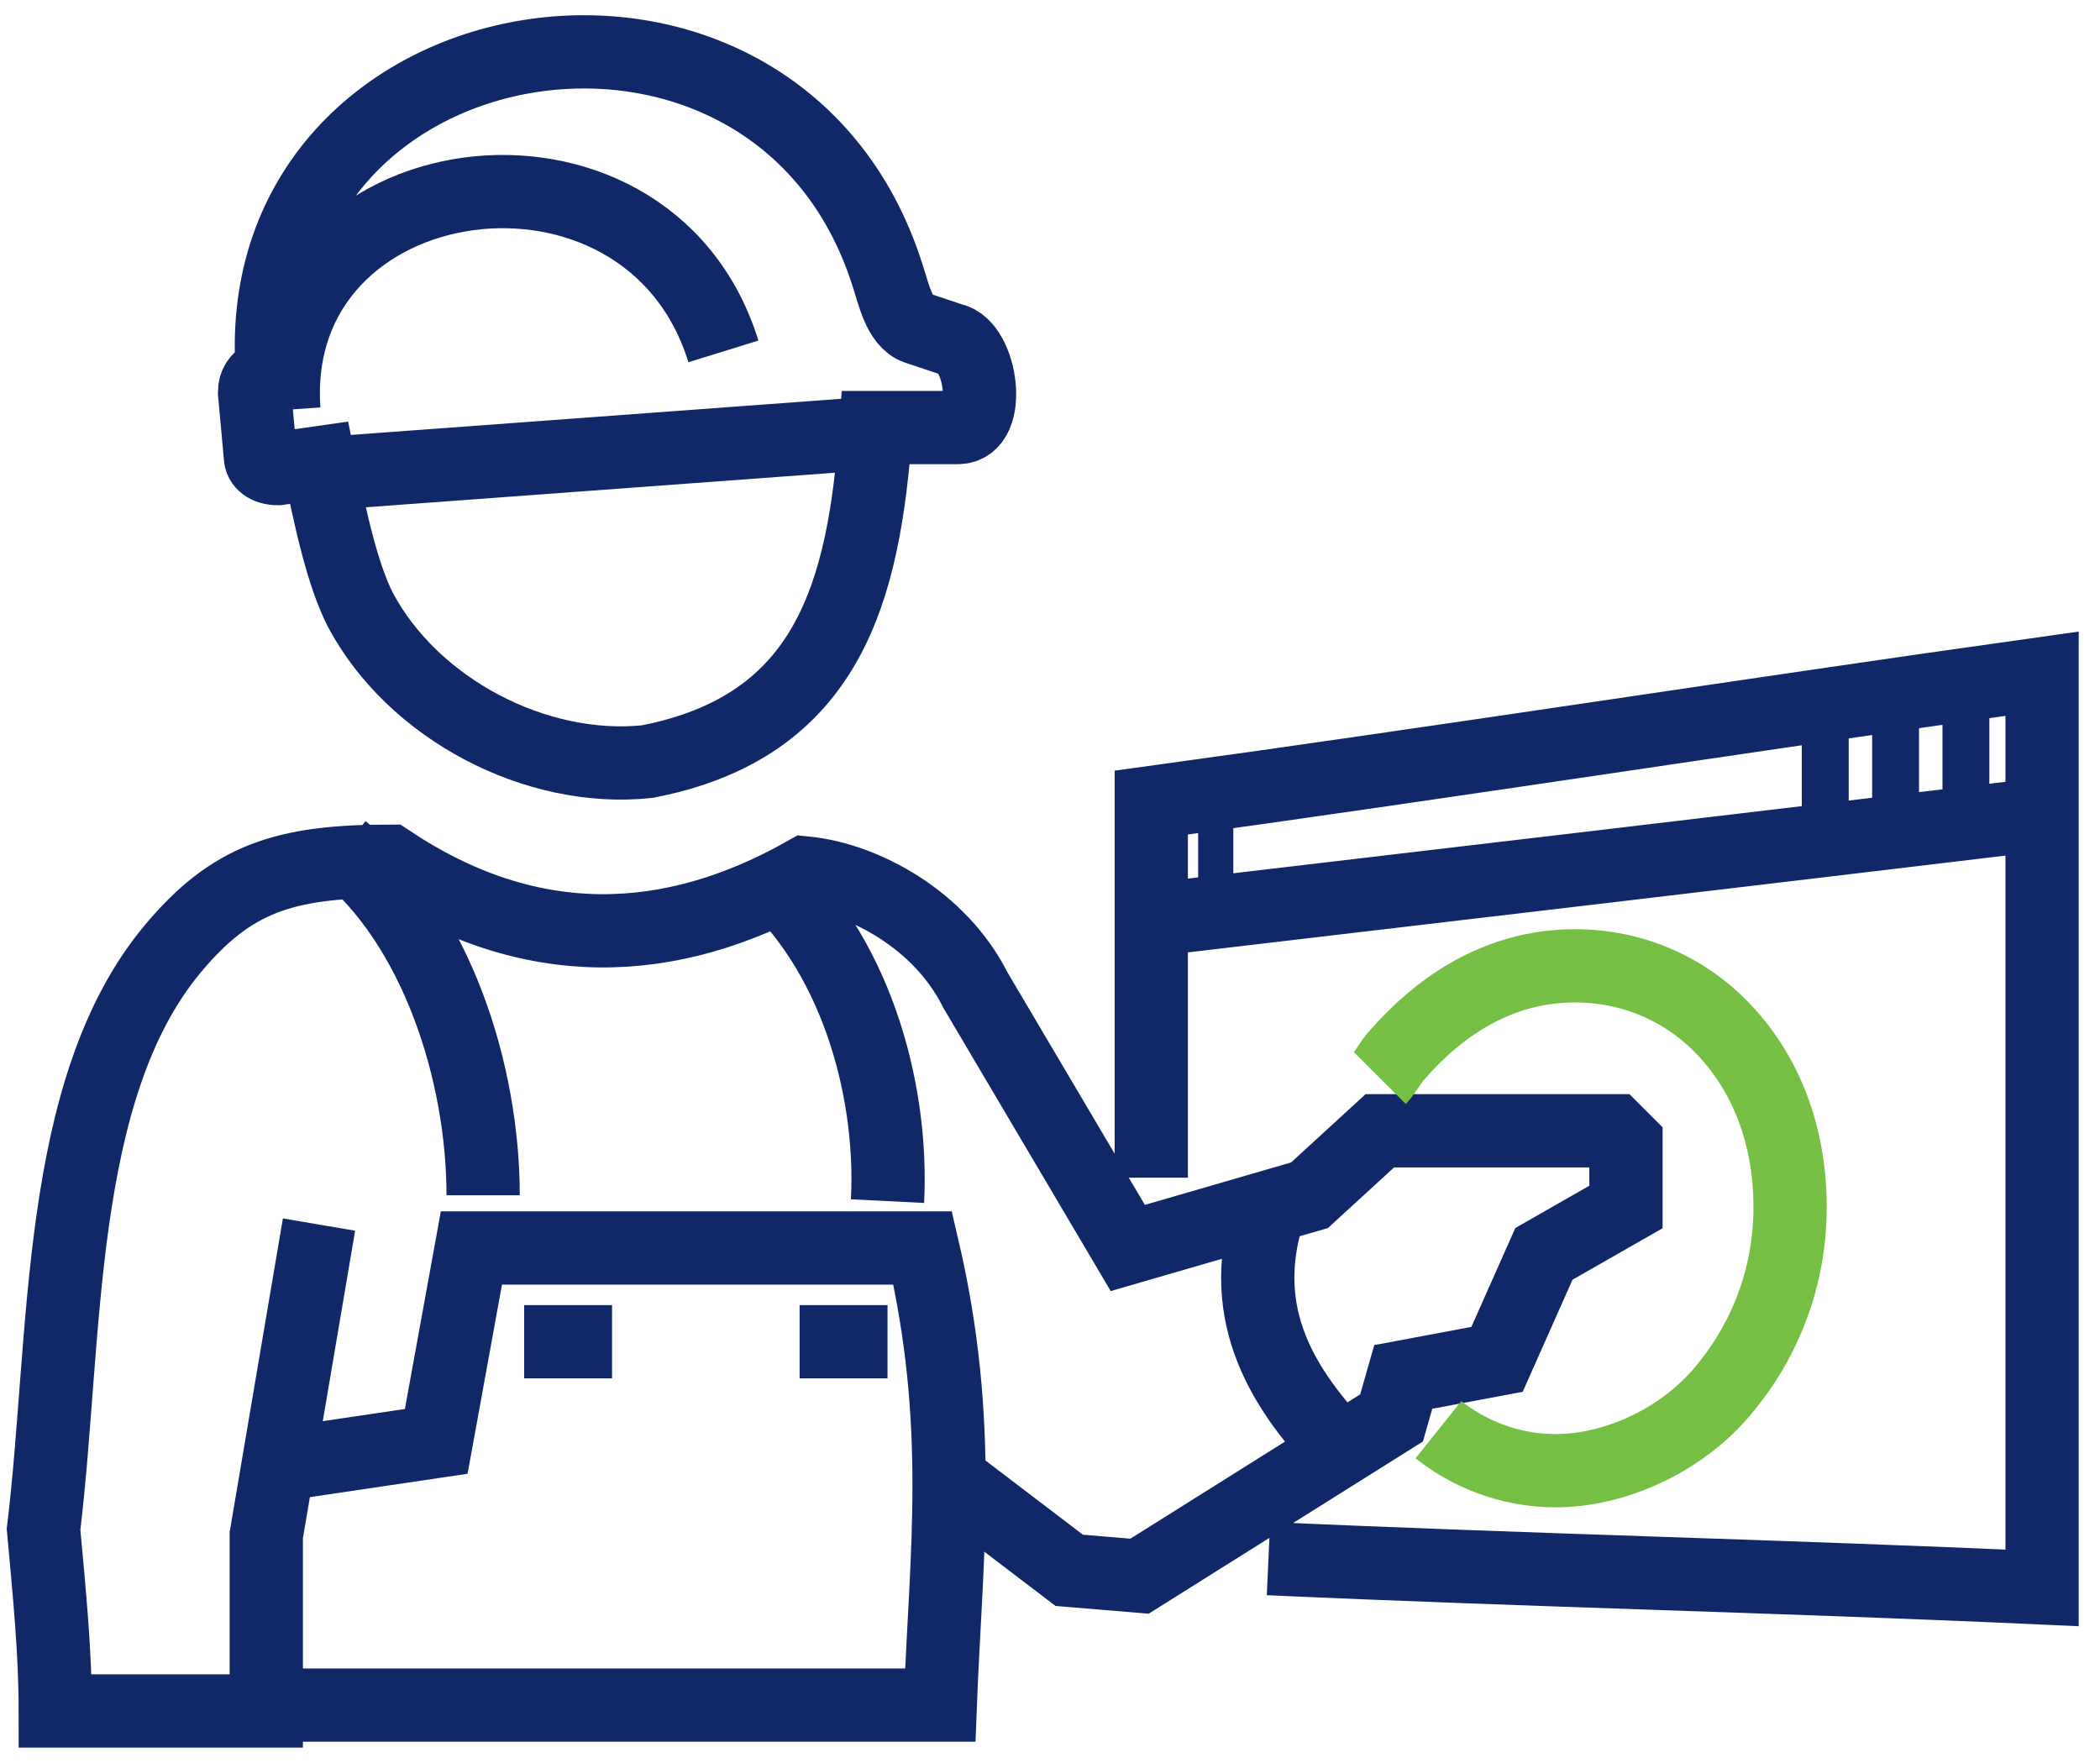
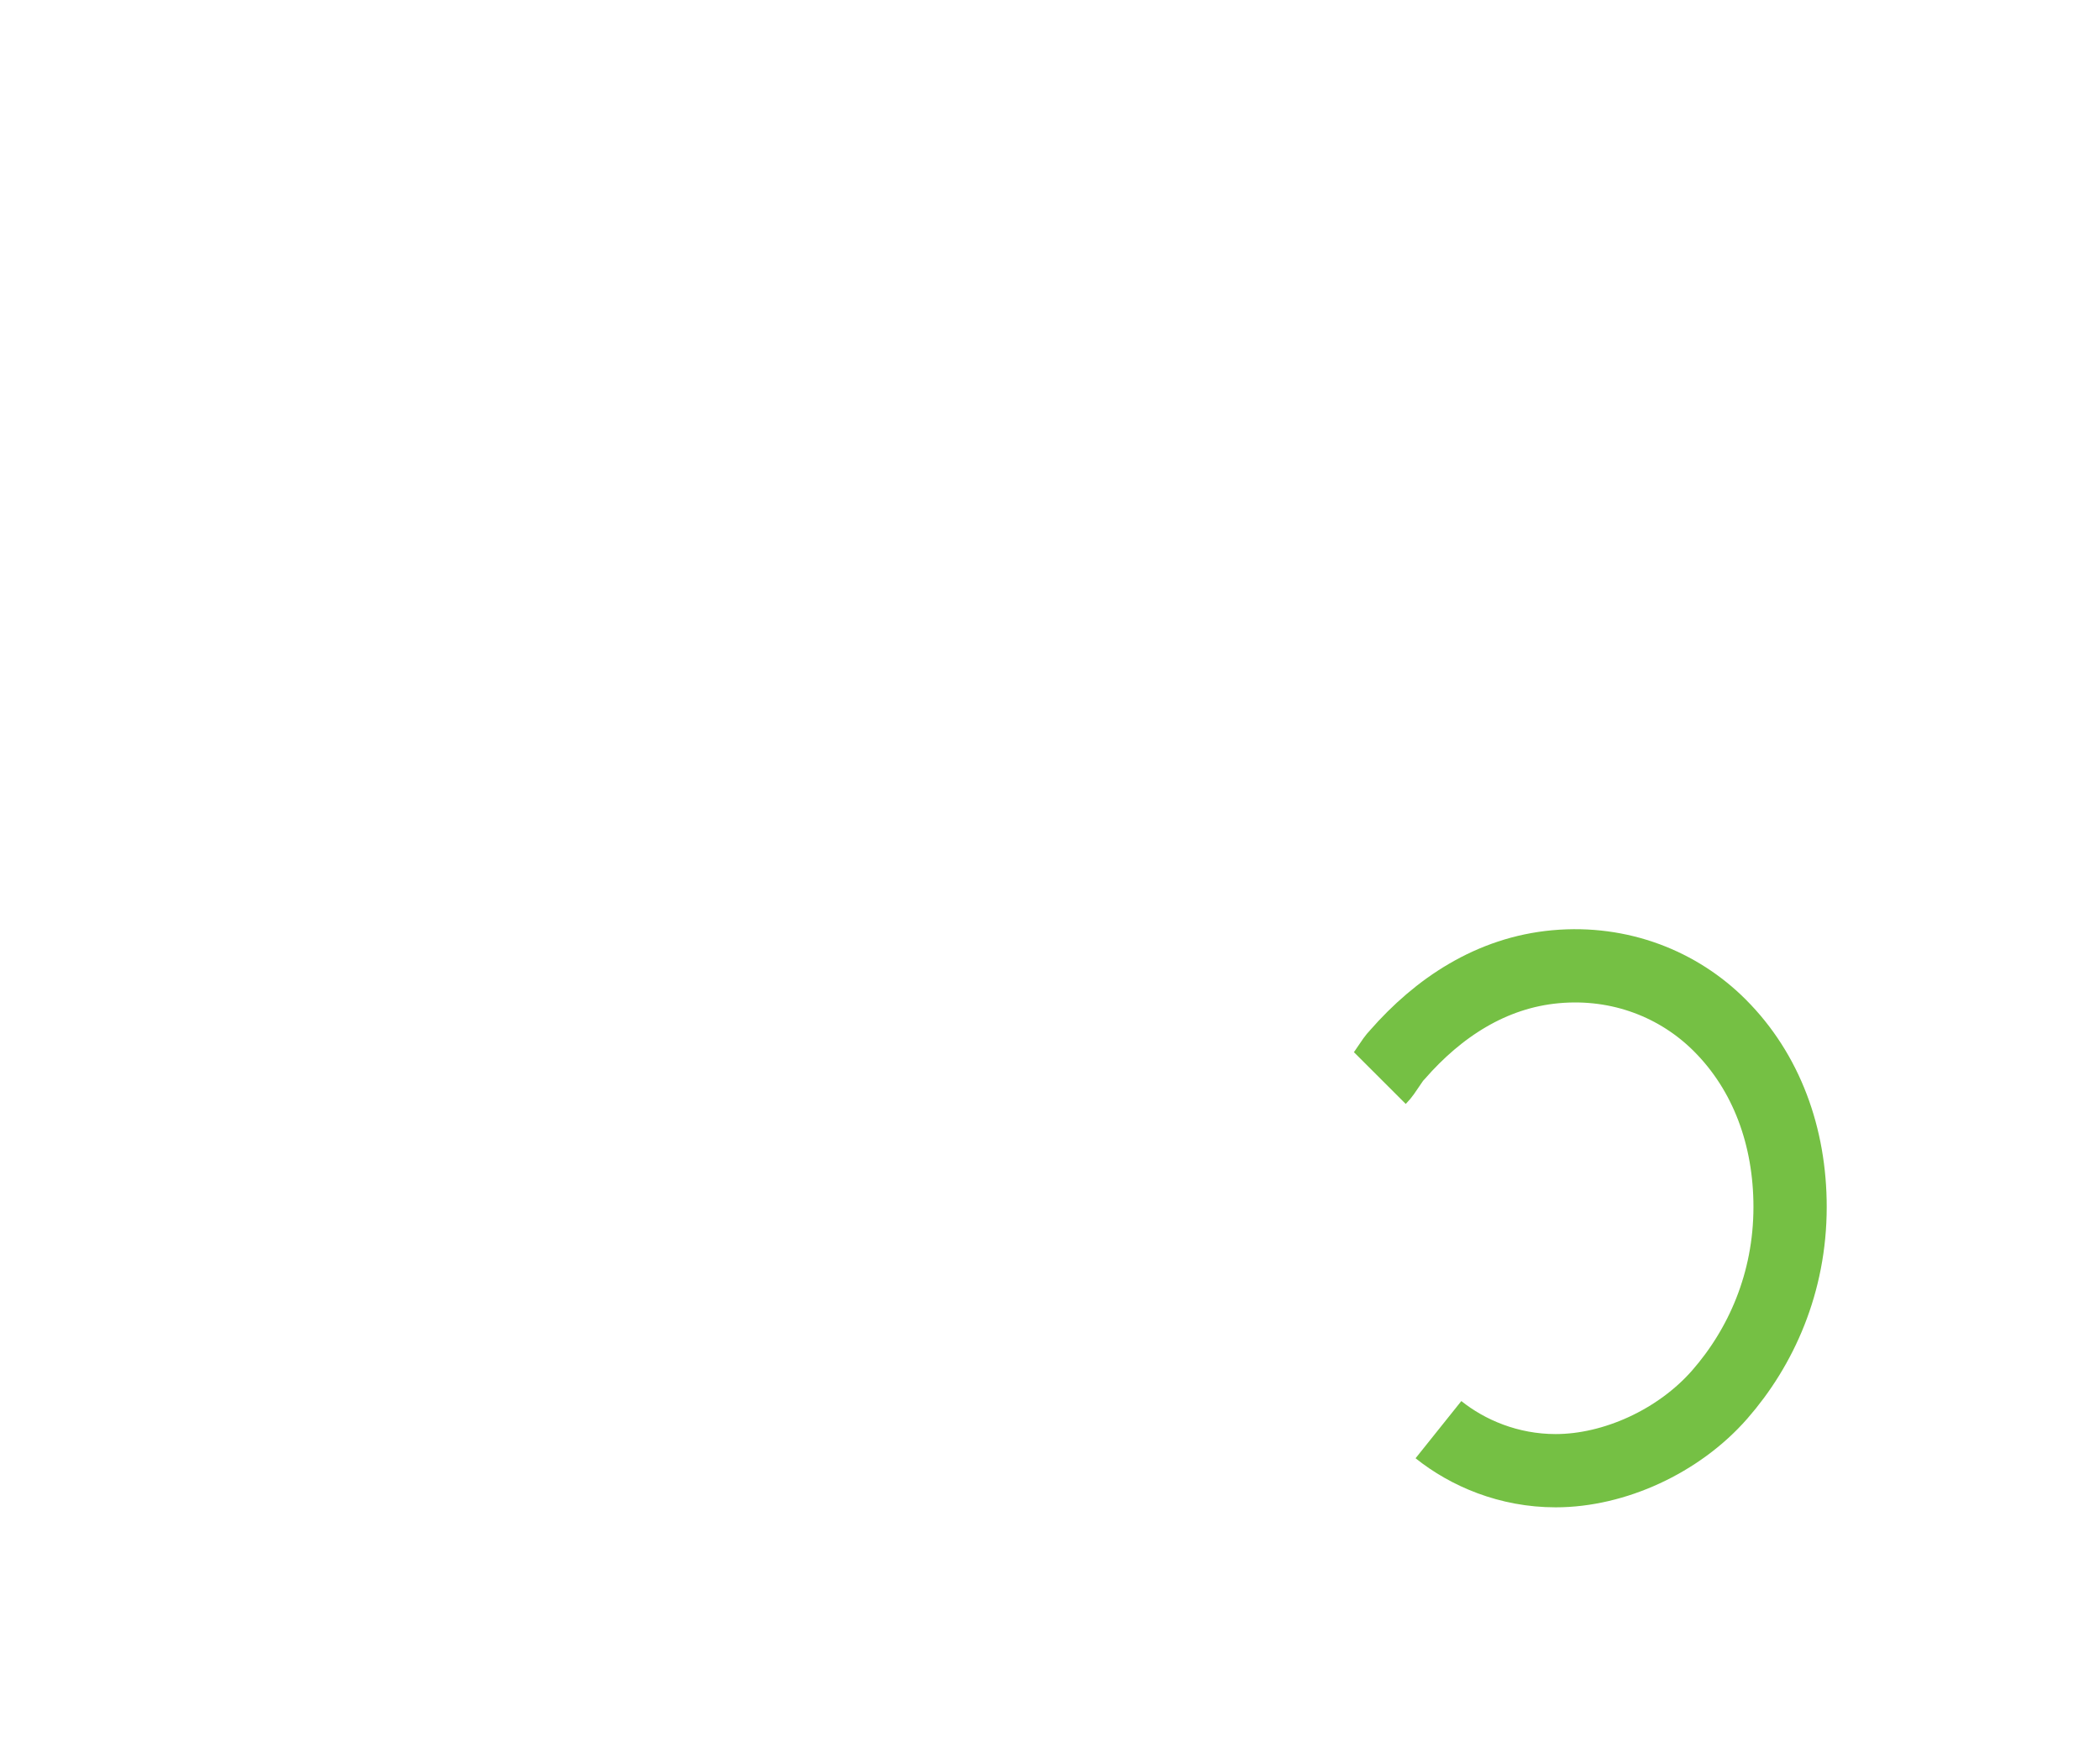
<svg xmlns="http://www.w3.org/2000/svg" width="81" height="68" viewBox="0 0 81 68" fill="none">
-   <path d="M49.153 46.107C47.57 50.176 49.153 53.115 51.413 55.601M29.486 33.674C32.877 36.612 34.459 41.812 34.233 46.333M13.209 32.77C16.826 35.708 18.635 41.36 18.635 46.107M12.079 18.302L33.555 16.719M27.903 13.555C24.964 4.06 10.271 6.095 10.949 15.815M20.217 51.758H23.608M12.305 47.237L10.271 59.218V66H2.133C2.133 63.739 1.906 61.479 1.68 58.992C2.585 51.532 2.133 42.038 6.654 36.612C8.914 33.9 10.949 33.221 15.018 33.221C20.443 36.838 25.869 36.612 31.068 33.674C33.329 33.9 36.267 35.482 37.624 38.195L43.501 48.141L50.509 46.107L53.222 43.62H62.264L62.716 44.072V46.559L59.551 48.368L57.743 52.437L54.126 53.115L53.674 54.697L43.954 60.801L41.241 60.575L36.493 56.958M10.271 65.774H36.267C36.494 59.897 37.172 54.923 35.589 48.141H18.183L16.826 55.601L10.723 56.506M30.842 51.758H34.233M44.406 45.429C44.406 40.681 44.406 35.708 44.406 30.961C55.935 29.378 67.463 27.57 78.766 25.988C78.766 37.743 78.766 49.498 78.766 61.253C68.82 60.801 58.873 60.575 48.927 60.123M44.406 35.482C55.935 34.126 67.463 32.77 78.766 31.413M46.214 32.995C46.666 32.995 47.118 32.77 47.571 32.77M69.498 29.831C70.176 29.831 70.629 29.605 71.307 29.605M72.211 29.605C72.889 29.605 73.341 29.379 74.019 29.379M74.924 29.153C75.602 29.153 76.28 28.926 76.732 28.926M36.946 16.493C38.302 16.493 37.85 13.328 36.719 13.102L35.363 12.65C34.685 12.424 34.459 11.294 34.233 10.616C29.938 -2.948 9.593 0.443 10.497 14.232C10.497 14.459 9.818 14.459 9.818 15.137L10.045 17.623C10.045 17.849 10.271 18.076 10.723 18.076L12.305 17.85C12.758 20.11 13.21 22.145 13.888 23.501C15.922 27.344 20.669 29.831 24.965 29.379C31.972 28.022 33.329 22.823 33.781 16.493H36.946Z" stroke="#112868" stroke-width="2.826" stroke-miterlimit="22.926" />
  <path d="M53.222 41.586C53.448 41.36 53.674 40.907 53.9 40.681C55.482 38.873 57.517 37.517 60.004 37.291C62.49 37.065 64.751 37.969 66.333 39.551C68.142 41.36 69.046 43.846 69.046 46.559C69.046 49.498 67.916 51.984 66.333 53.793C64.751 55.601 62.264 56.732 60.004 56.732C58.195 56.732 56.613 56.053 55.483 55.149" stroke="#75C044" stroke-width="2.826" stroke-miterlimit="22.926" />
</svg>